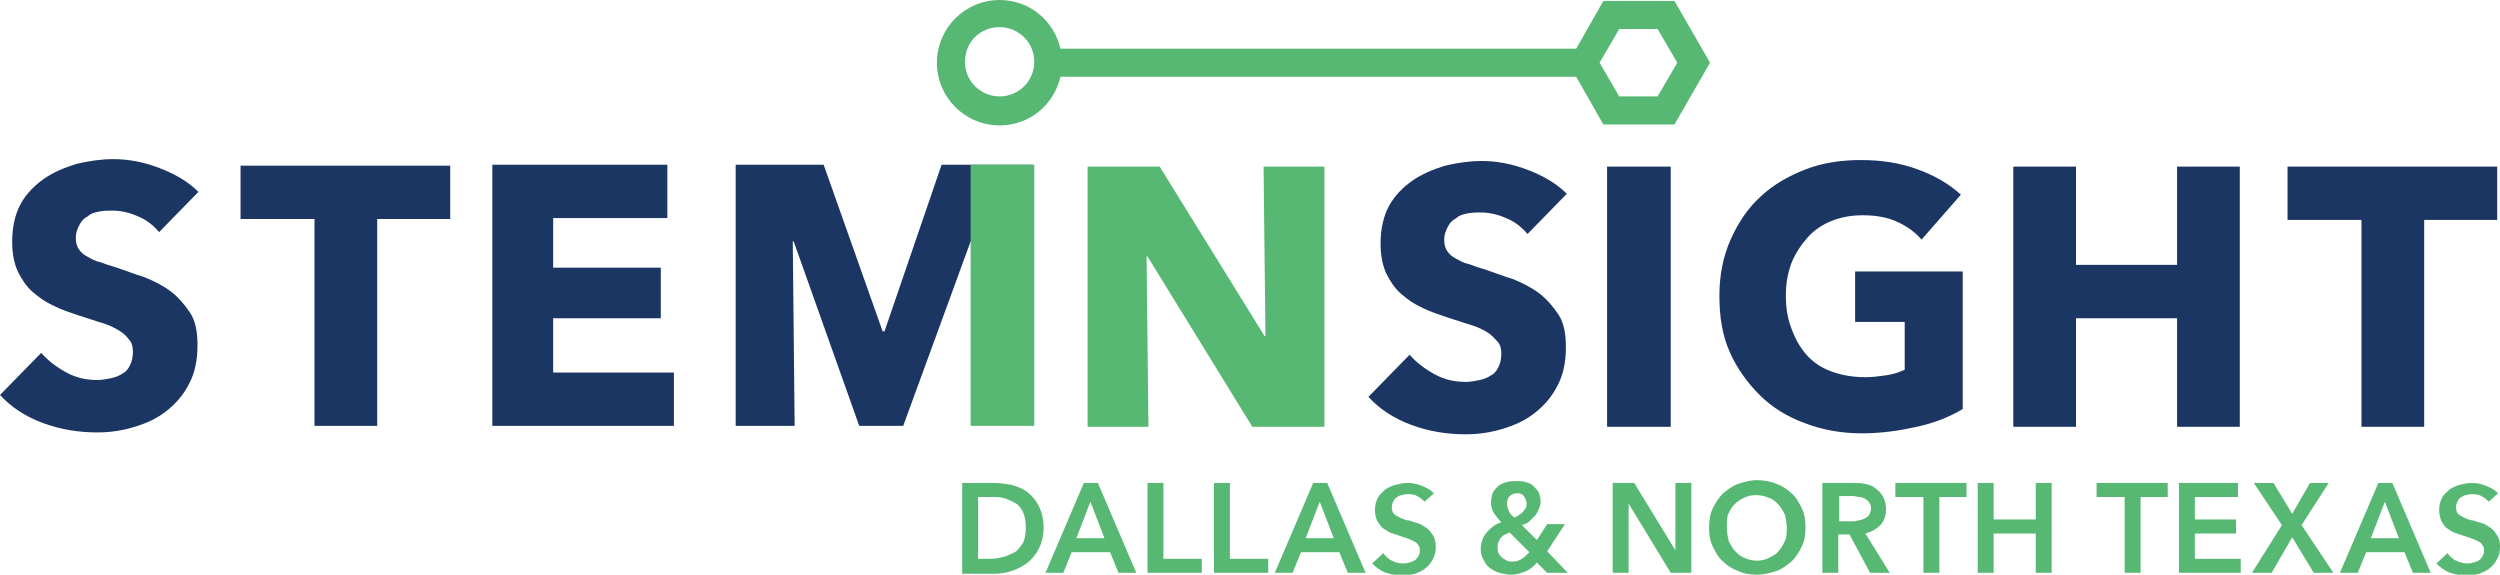
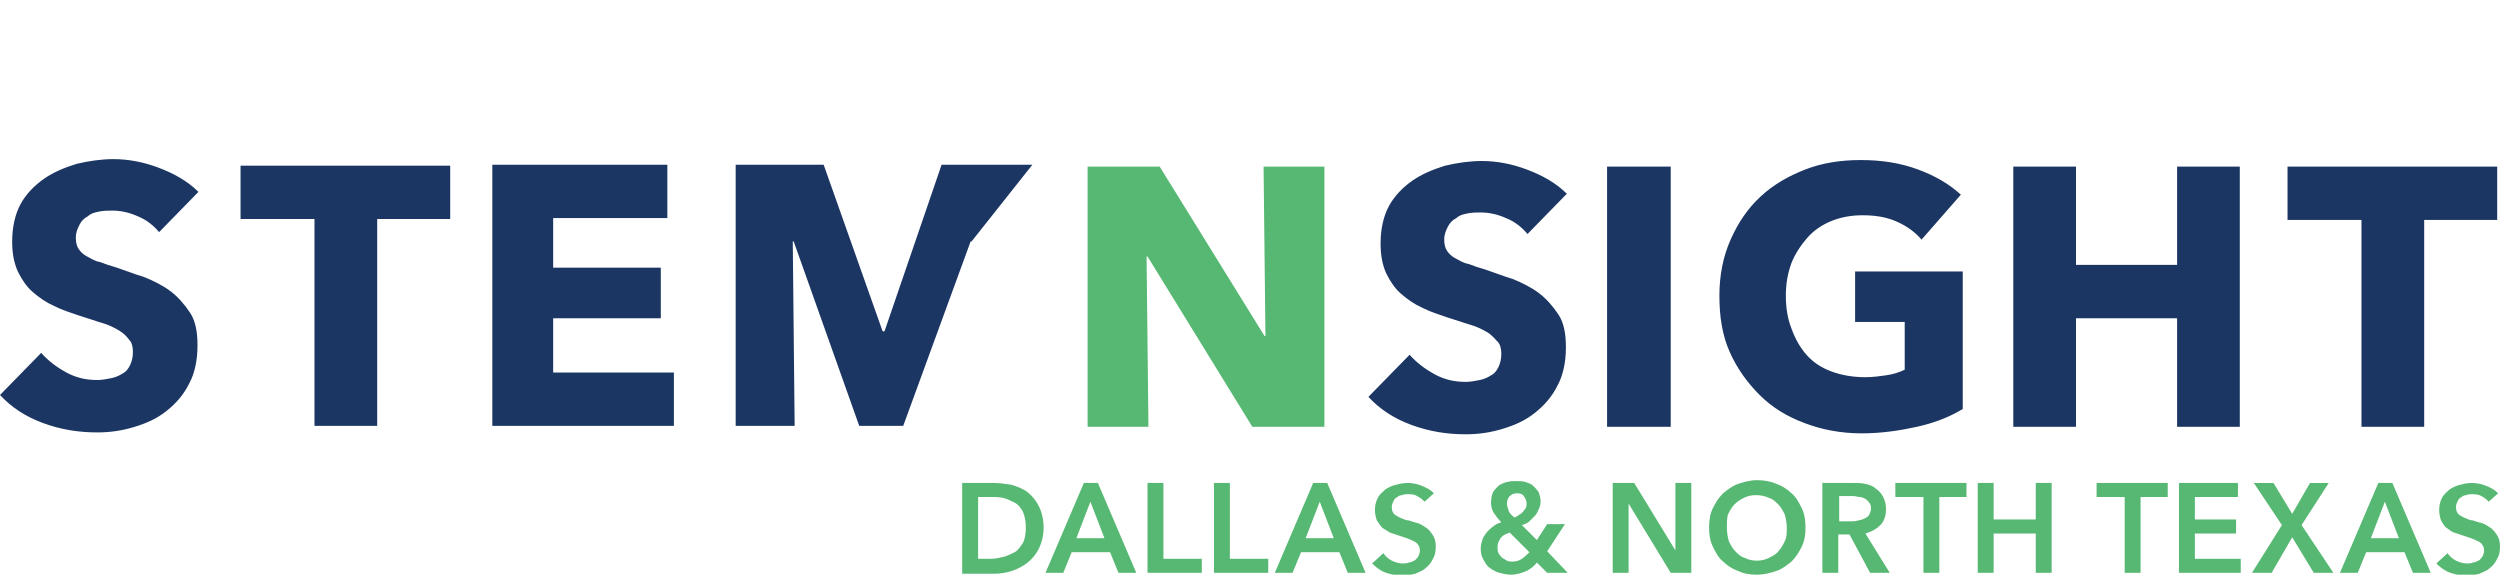
<svg xmlns="http://www.w3.org/2000/svg" id="Layer_1" viewBox="0 0 267.1 61.4">
  <style>.st0{fill:#56B872;} .st1{fill:#1C3664;}</style>
  <path class="st0" d="M133.8 45.6l-11.2-18.2h-.1l.2 18.2h-6.5V17.8h7.7l11.2 18.1h.1l-.2-18.1h6.5v27.8h-7.7z" />
  <path class="st1" d="M163.2 25c-.6-.7-1.3-1.3-2.3-1.7-.9-.4-1.8-.6-2.7-.6-.4 0-.9 0-1.4.1-.5.1-.9.2-1.2.5-.4.2-.7.5-.9.9-.2.4-.4.8-.4 1.4 0 .5.1.9.3 1.2.2.3.5.6.9.8.4.2.8.5 1.4.6.5.2 1.1.4 1.8.6.9.3 1.9.7 2.9 1 1 .4 2 .9 2.8 1.5.8.6 1.5 1.4 2.1 2.3.6.9.8 2.1.8 3.5 0 1.6-.3 3-.9 4.1-.6 1.2-1.4 2.1-2.4 2.9-1 .8-2.1 1.3-3.4 1.7-1.3.4-2.6.6-4 .6-2 0-3.9-.3-5.8-1s-3.4-1.7-4.6-3l4.4-4.5c.7.8 1.6 1.5 2.7 2.1 1.1.6 2.2.8 3.3.8.5 0 1-.1 1.5-.2s.9-.3 1.2-.5c.4-.2.6-.5.8-.9s.3-.9.3-1.4c0-.5-.1-1-.4-1.3s-.6-.7-1.1-1c-.5-.3-1.1-.6-1.8-.8-.7-.2-1.5-.5-2.5-.8-.9-.3-1.8-.6-2.6-1-.9-.4-1.6-.9-2.3-1.5-.7-.6-1.2-1.4-1.6-2.2-.4-.9-.6-1.9-.6-3.2 0-1.5.3-2.9.9-4 .6-1.1 1.5-2 2.5-2.7 1-.7 2.2-1.2 3.5-1.6 1.3-.3 2.6-.5 3.9-.5 1.6 0 3.2.3 4.8.9 1.6.6 3.1 1.4 4.3 2.6l-4.2 4.3zM171.7 45.6V17.8h6.8v27.8h-6.8zM204.8 45.6c-1.8.4-3.8.7-5.9.7-2.2 0-4.3-.4-6.1-1.1-1.9-.7-3.5-1.7-4.8-3-1.3-1.3-2.4-2.8-3.2-4.6-.8-1.8-1.1-3.8-1.1-6s.4-4.2 1.2-6c.8-1.8 1.8-3.3 3.2-4.6 1.4-1.3 3-2.2 4.8-2.9 1.8-.7 3.8-1 5.9-1 2.2 0 4.2.3 6.1 1 1.9.7 3.4 1.6 4.6 2.7l-4.2 4.8c-.7-.8-1.5-1.4-2.6-1.9s-2.3-.7-3.7-.7c-1.2 0-2.3.2-3.3.6-1 .4-1.9 1-2.6 1.8-.7.8-1.3 1.7-1.7 2.7-.4 1.1-.6 2.2-.6 3.5 0 1.3.2 2.5.6 3.5.4 1.1.9 2 1.6 2.8.7.8 1.6 1.4 2.7 1.8 1.1.4 2.3.6 3.6.6.8 0 1.5-.1 2.2-.2.7-.1 1.4-.3 2-.6v-5.1h-5.3V29h11.5v14.7c-1.5.9-3.1 1.5-4.9 1.9zM232.6 45.6V34h-10.8v11.6h-6.7V17.8h6.7v10.5h10.8V17.8h6.7v27.8h-6.7zM259 23.5v22.1h-6.7V23.5h-7.9v-5.7h22.4v5.7H259zM17 24.8c-.6-.7-1.3-1.3-2.3-1.7-.9-.4-1.8-.6-2.7-.6-.4 0-.9 0-1.4.1-.5.1-.9.2-1.2.5-.4.2-.7.5-.9.9-.2.4-.4.8-.4 1.4 0 .5.1.9.3 1.2.2.3.5.6.9.8.4.2.8.5 1.4.6.5.2 1.1.4 1.8.6.9.3 1.9.7 2.9 1 1 .4 2 .9 2.8 1.5.8.6 1.5 1.4 2.1 2.3.6.9.8 2.1.8 3.5 0 1.6-.3 3-.9 4.1-.6 1.2-1.4 2.1-2.4 2.9-1 .8-2.1 1.3-3.4 1.7-1.3.4-2.6.6-4 .6-2 0-3.9-.3-5.8-1s-3.4-1.7-4.6-3l4.4-4.5c.7.8 1.6 1.5 2.7 2.1 1.1.6 2.2.8 3.3.8.5 0 1-.1 1.5-.2s.9-.3 1.2-.5c.4-.2.6-.5.8-.9s.3-.9.3-1.4c0-.5-.1-1-.4-1.3-.3-.4-.6-.7-1.1-1-.5-.3-1.1-.6-1.8-.8-.7-.2-1.5-.5-2.5-.8-.9-.3-1.8-.6-2.6-1-.9-.4-1.6-.9-2.3-1.5-.7-.6-1.2-1.4-1.6-2.2-.4-.9-.6-1.9-.6-3.2 0-1.5.3-2.9.9-4 .6-1.1 1.5-2 2.5-2.7 1-.7 2.2-1.2 3.5-1.6 1.3-.3 2.6-.5 3.9-.5 1.6 0 3.2.3 4.8.9 1.6.6 3.1 1.4 4.3 2.6L17 24.8zM40.3 23.4v22.1h-6.7V23.4h-7.9v-5.7h22.4v5.7h-7.8zM52.6 45.4V17.6h18.7v5.7H59.1v5.3h11.5V34H59.1v5.8H72v5.7H52.6zM103.8 25.8h-.1l-7.2 19.7h-4.7l-7-19.7h-.1l.2 19.7h-6.3V17.6H88l6.3 17.8h.2l6.1-17.8h9.7" />
-   <path class="st0" d="M103.7 45.5V17.6h6.8v27.9h-6.8zM178.9.1h-7.6l-2.9 5.1h-55.1c-.7-3-3.3-5.2-6.5-5.2-3.7 0-6.7 3-6.7 6.7s3 6.7 6.7 6.7c3.2 0 5.8-2.2 6.5-5.2h55.1l2.9 5.1h7.6l3.8-6.6-3.8-6.6zm-72.1 10.2c-2 0-3.7-1.6-3.7-3.7s1.6-3.7 3.7-3.7c2 0 3.7 1.6 3.7 3.7s-1.7 3.7-3.7 3.7zm70.3 0H173l-2.1-3.6 2.1-3.6h4.1l2.1 3.6-2.1 3.6z" />
  <g>
    <path class="st0" d="M102.8 51.6h3.4c.6 0 1.2.1 1.9.2.6.2 1.2.4 1.7.8s.9.9 1.2 1.5c.3.6.5 1.4.5 2.3 0 .8-.2 1.6-.5 2.2-.3.6-.7 1.1-1.2 1.5-.5.4-1.1.7-1.7.9-.6.2-1.3.3-1.9.3h-3.4v-9.7zm3.1 8.1c.4 0 .9-.1 1.3-.2s.8-.3 1.2-.5c.4-.2.6-.6.9-1 .2-.4.3-1 .3-1.6 0-.7-.1-1.2-.3-1.7-.2-.4-.5-.8-.9-1-.4-.2-.8-.4-1.2-.5-.4-.1-.9-.1-1.3-.1h-1.4v6.6h1.4zM115.8 51.6h1.5l4.1 9.6h-1.9l-.9-2.2h-4.1l-.9 2.2h-1.9l4.1-9.6zm2.2 5.9l-1.5-3.9-1.5 3.9h3zM122.6 51.6h1.7v8.1h4.1v1.5h-5.8v-9.6zM129.7 51.6h1.7v8.1h4.1v1.5h-5.8v-9.6zM140.3 51.6h1.5l4.1 9.6H144l-.9-2.2H139l-.9 2.2h-1.9l4.1-9.6zm2.2 5.9l-1.5-3.9-1.5 3.9h3zM152.2 53.6c-.2-.2-.4-.4-.8-.6-.3-.2-.7-.2-1-.2-.2 0-.4 0-.6.1-.2 0-.4.1-.5.2-.2.1-.3.2-.4.4s-.2.4-.2.6c0 .2 0 .4.1.6.1.2.2.3.4.4.2.1.3.2.6.3.2.1.5.2.7.2.3.1.6.2 1 .3.3.1.6.3.9.5.3.2.5.5.7.8s.3.7.3 1.2-.1 1-.3 1.3c-.2.4-.4.7-.8 1-.3.3-.7.4-1.1.6-.4.1-.9.2-1.3.2-.6 0-1.2-.1-1.8-.3-.6-.2-1.1-.6-1.5-1l1.2-1.1c.2.3.5.6.9.8s.8.3 1.2.3c.2 0 .4 0 .6-.1.2 0 .4-.1.6-.2.2-.1.3-.3.4-.4.1-.2.2-.4.2-.7 0-.3-.1-.5-.2-.6-.1-.2-.3-.3-.5-.4-.2-.1-.4-.2-.7-.3l-.9-.3-.9-.3s-.5-.3-.8-.5c-.2-.2-.4-.5-.6-.8-.1-.3-.2-.7-.2-1.1 0-.5.1-.9.3-1.3.2-.4.5-.6.8-.9.3-.2.7-.4 1.1-.5.4-.1.8-.2 1.3-.2s1 .1 1.5.3c.5.2.9.4 1.3.8l-1 .9zM165.3 58.9l2.2 2.3h-2.2l-1.1-1.1c-.3.4-.7.7-1.1.9-.5.2-1 .4-1.7.4-.4 0-.8-.1-1.2-.2-.4-.1-.7-.3-1-.5-.3-.2-.5-.5-.7-.9-.2-.3-.3-.7-.3-1.2 0-.4.1-.7.2-1 .1-.3.3-.5.5-.8.2-.2.4-.4.7-.6.2-.2.5-.3.8-.4-.3-.3-.6-.7-.8-1-.2-.3-.3-.7-.3-1.1 0-.4.1-.8.2-1.1.2-.3.4-.5.6-.7.3-.2.5-.3.9-.4s.6-.1 1-.1c.3 0 .7 0 1 .1.3.1.6.2.8.4.2.2.4.4.6.7.1.3.2.6.2 1 0 .3-.1.6-.2.8s-.2.5-.4.7l-.6.6c-.2.2-.5.3-.8.4l1.6 1.6 1.1-1.7h1.9l-1.9 2.9zm-4-2c-.2.1-.3.1-.5.2s-.3.2-.4.3c-.1.1-.2.3-.3.5s-.1.4-.1.6c0 .2 0 .4.1.6.1.2.2.3.4.5.2.1.3.2.5.3.2.1.4.1.6.1.4 0 .7-.1 1-.3.3-.2.5-.4.8-.7l-2.1-2.1zm.8-4.2c-.3 0-.6.1-.8.3-.2.2-.3.5-.3.8 0 .3.1.5.2.8.1.3.4.5.6.7.2-.1.4-.2.5-.3.2-.1.3-.2.4-.3.1-.1.2-.3.3-.4.1-.2.1-.3.1-.5 0-.3-.1-.5-.3-.8-.1-.2-.4-.3-.7-.3zM172.3 51.6h2.3l4.4 7.2v-7.2h1.7v9.6h-2.2l-4.5-7.4v7.4h-1.7v-9.6zM182.6 56.4c0-.8.1-1.5.4-2.1.3-.6.6-1.1 1.1-1.6.5-.4 1-.8 1.6-1 .6-.2 1.3-.4 2-.4s1.4.1 2.1.4c.6.2 1.2.6 1.6 1 .5.4.8 1 1.1 1.6.3.6.4 1.3.4 2.1 0 .7-.1 1.4-.4 2-.3.6-.6 1.1-1.1 1.6-.5.4-1 .8-1.6 1-.6.2-1.3.4-2.1.4-.7 0-1.4-.1-2-.4-.6-.2-1.2-.6-1.6-1-.5-.4-.8-1-1.1-1.6-.3-.6-.4-1.3-.4-2zm1.9 0c0 .5.1 1 .2 1.4.2.4.4.8.7 1.1.3.3.6.6 1 .7.4.2.8.3 1.3.3s.9-.1 1.3-.3c.4-.2.8-.4 1-.7.3-.3.5-.7.7-1.1.2-.4.2-.9.2-1.4 0-.5-.1-1-.2-1.4-.2-.4-.4-.8-.7-1.1-.3-.3-.6-.6-1-.7-.4-.2-.9-.3-1.4-.3s-.9.1-1.3.3c-.4.2-.7.4-1 .7-.3.3-.5.7-.7 1.1-.1.4-.1.9-.1 1.4zM194.7 51.6h3.3c.4 0 .9 0 1.3.1s.8.2 1.1.5c.3.2.6.5.8.9.2.4.3.8.3 1.3 0 .7-.2 1.3-.6 1.7-.4.4-.9.7-1.6.9l2.6 4.2h-2.1l-2.2-4.1h-1.2v4.1h-1.7v-9.6zm3.1 4.1c.2 0 .5 0 .7-.1.2 0 .5-.1.7-.2.2-.1.4-.2.5-.4.1-.2.2-.4.2-.7 0-.3-.1-.5-.2-.6-.1-.2-.3-.3-.4-.4-.2-.1-.4-.2-.6-.2-.2 0-.5-.1-.7-.1h-1.5v2.7h1.3zM205.4 53.1h-2.9v-1.5h7.6v1.5h-2.9v8.1h-1.7v-8.1zM211.3 51.6h1.7v3.9h4.5v-3.9h1.7v9.6h-1.7V57H213v4.2h-1.7v-9.6zM226.9 53.1H224v-1.5h7.6v1.5h-2.9v8.1H227v-8.1zM232.8 51.6h6.3v1.5h-4.6v2.4h4.4V57h-4.4v2.7h4.9v1.5h-6.6v-9.6zM243.8 56.1l-3-4.5h2.1l2 3.3 1.9-3.3h2l-2.9 4.5 3.4 5.1h-2.1l-2.3-3.8-2.2 3.8h-2.1l3.2-5.1zM254.1 51.6h1.5l4.1 9.6h-1.9l-.9-2.2h-4.1l-.9 2.2H250l4.1-9.6zm2.2 5.9l-1.5-3.9-1.5 3.9h3zM265.9 53.6c-.2-.2-.4-.4-.8-.6-.3-.2-.7-.2-1-.2-.2 0-.4 0-.6.1-.2 0-.4.1-.5.2-.2.1-.3.2-.4.4-.1.2-.2.4-.2.6 0 .2 0 .4.1.6.1.2.2.3.4.4.2.1.3.2.6.3.2.1.5.2.7.2.3.1.6.2 1 .3.3.1.6.3.9.5.3.2.5.5.7.8s.3.7.3 1.2-.1 1-.3 1.3c-.2.4-.4.7-.8 1-.3.3-.7.4-1.1.6-.4.1-.9.2-1.3.2-.6 0-1.2-.1-1.8-.3-.6-.2-1.1-.6-1.5-1l1.2-1.1c.2.3.5.6.9.8.4.2.8.3 1.2.3.2 0 .4 0 .6-.1.2 0 .4-.1.6-.2.2-.1.3-.3.4-.4.1-.2.2-.4.2-.7 0-.3-.1-.5-.2-.6-.1-.2-.3-.3-.5-.4-.2-.1-.4-.2-.7-.3l-.9-.3-.9-.3c-.3-.1-.5-.3-.8-.5s-.4-.5-.6-.8c-.1-.3-.2-.7-.2-1.1 0-.5.1-.9.3-1.3.2-.4.5-.6.8-.9.3-.2.7-.4 1.1-.5.4-.1.8-.2 1.3-.2s1 .1 1.5.3c.5.2.9.4 1.3.8l-1 .9z" />
  </g>
</svg>